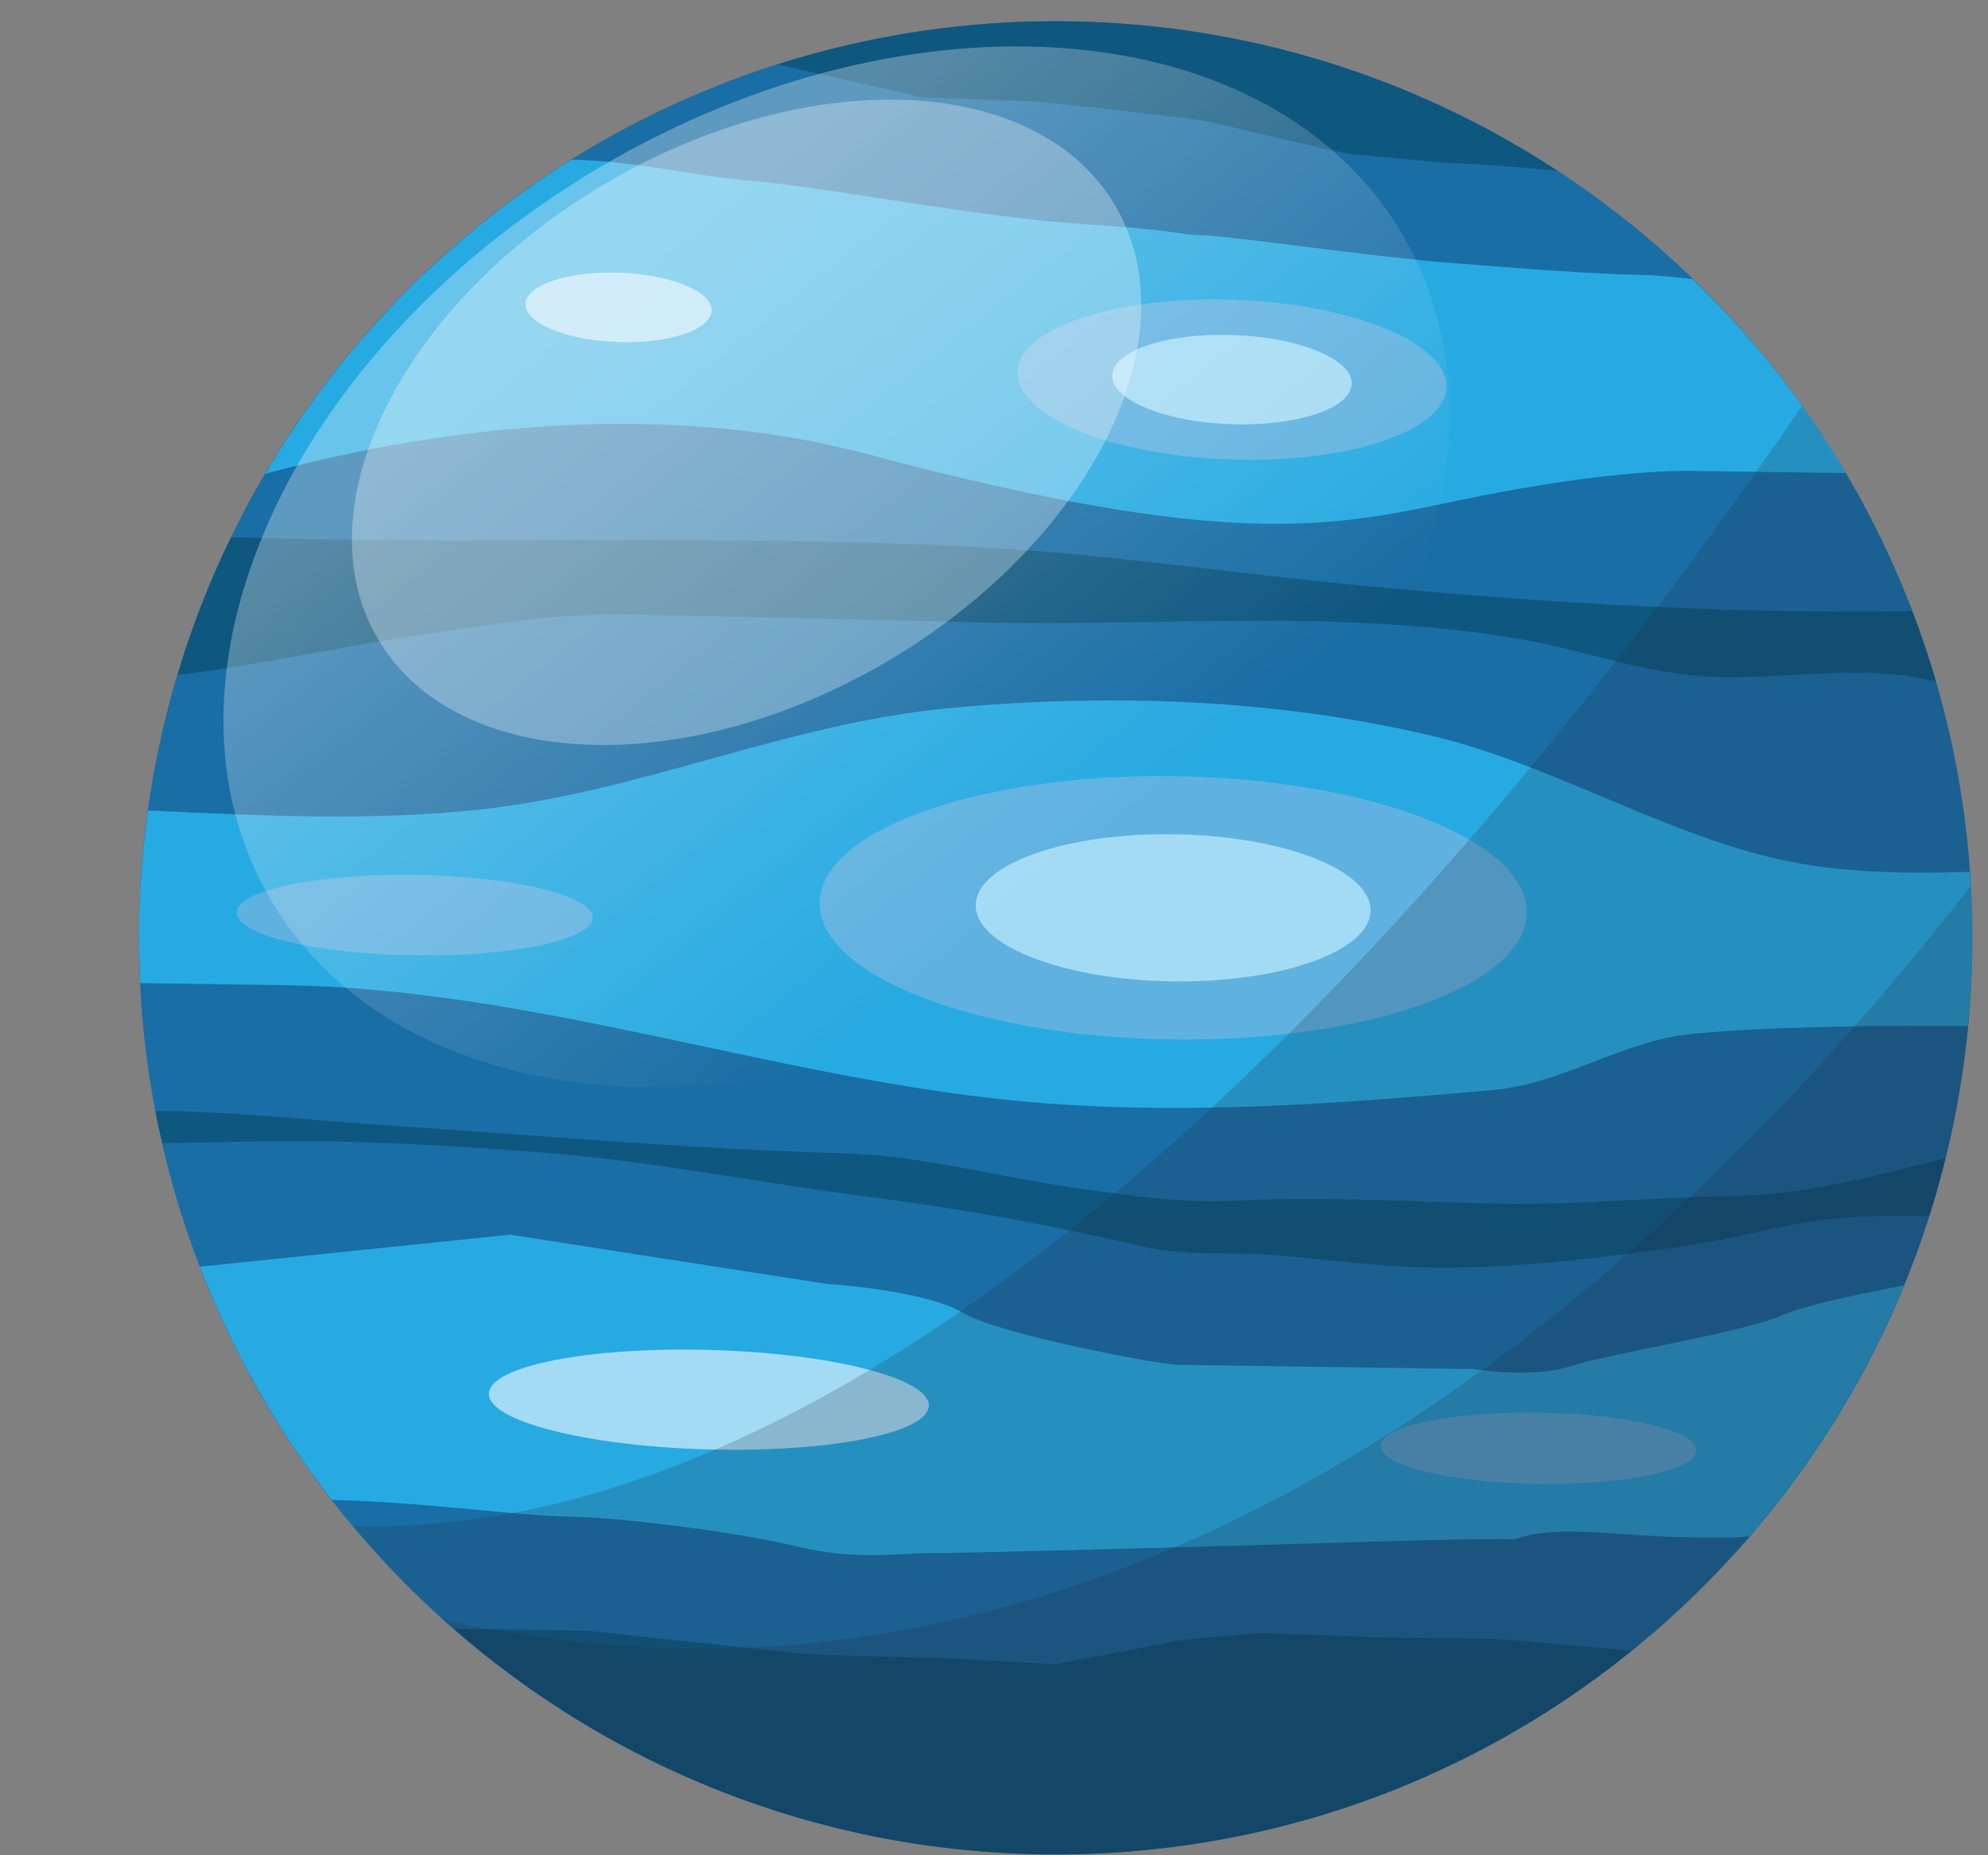
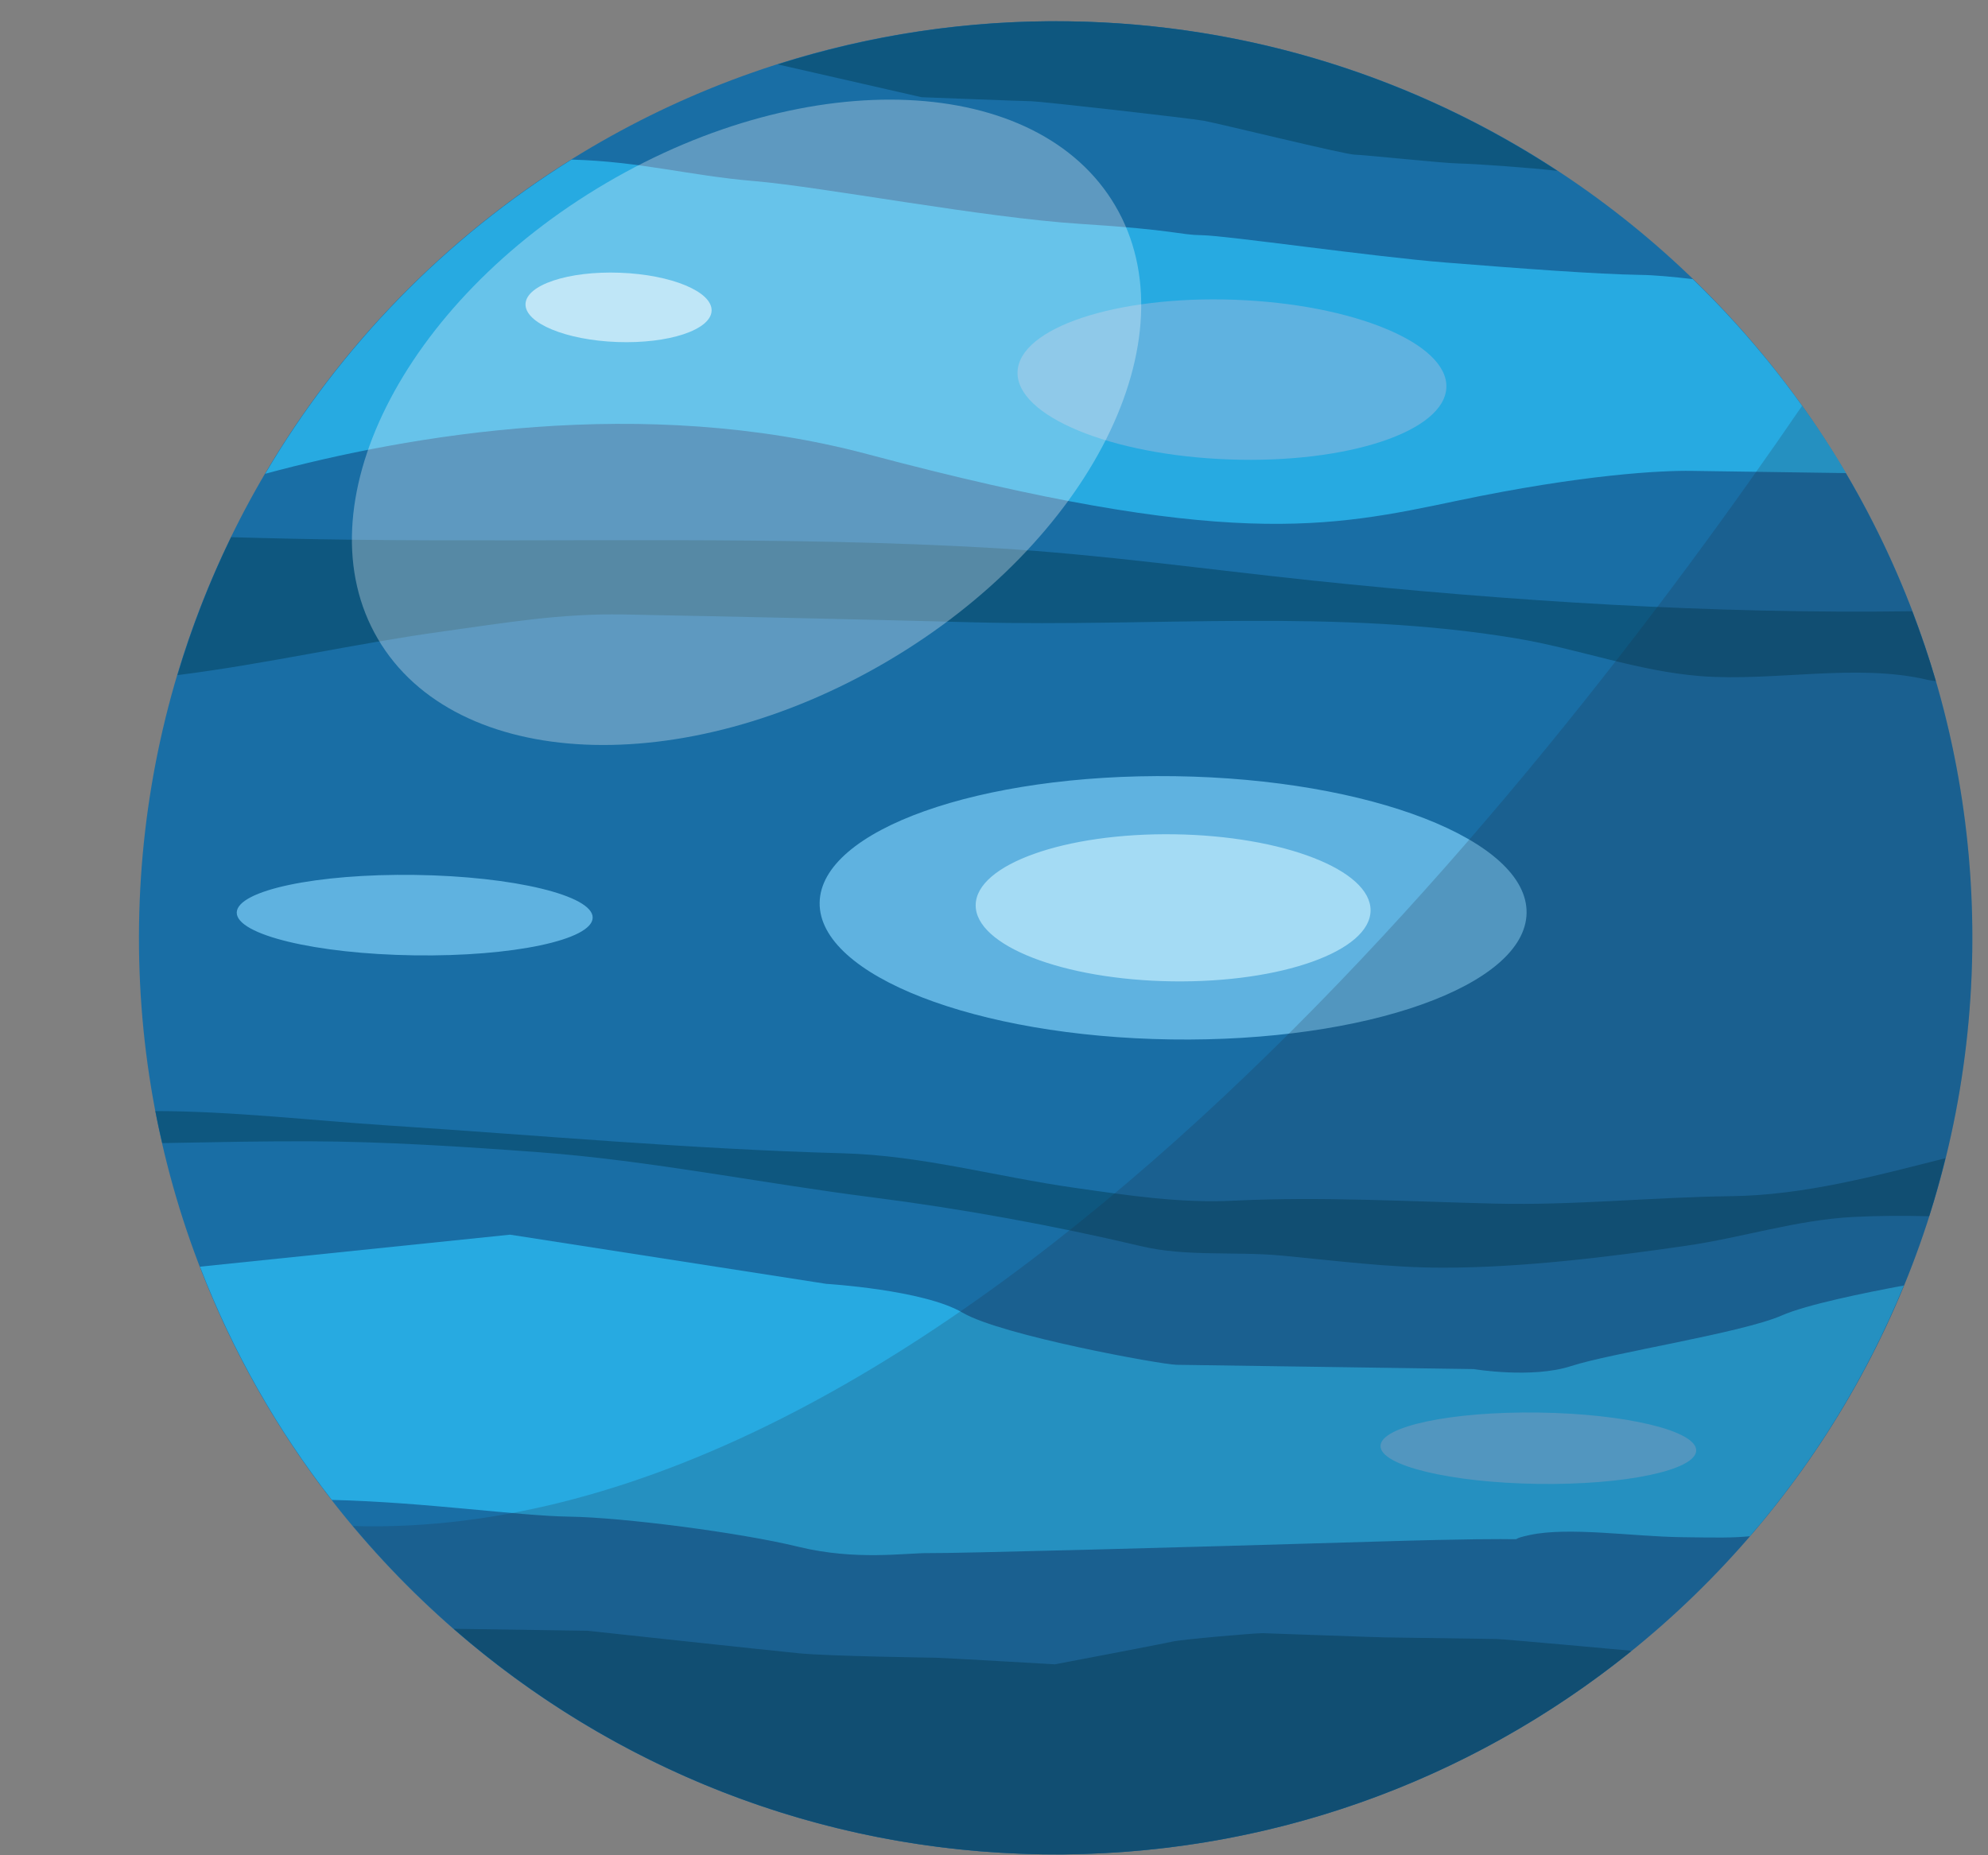
<svg xmlns="http://www.w3.org/2000/svg" version="1.1" x="0px" y="0px" viewBox="300 60 150 140" style="background-color: transparent;" xml:space="preserve">
  <rect x="300" y="60" width="150" height="140" fill="#808080" stroke="none" />
  <g>
    <g>
      <g>
        <path style="fill:#196EA5;" d="M448.813,131.768c-0.553,38.194-31.963,68.711-70.16,68.159      c-38.196-0.551-68.712-31.963-68.161-70.157c0.553-38.196,31.963-68.714,70.159-68.161      C418.848,62.159,449.363,93.571,448.813,131.768z" />
        <g>
-           <path style="fill:#27AAE1;" d="M448.626,125.797c-5.229,0.145-10.433,0.098-15.557-1.229c-8.681-2.25-16.48-7.04-25.229-9.09       c-11.84-2.775-24.451-3.18-36.52-2.01c-11.934,1.157-23.052,6.293-34.953,7.604c-8.331,0.917-16.783,0.474-25.196,0.083       c-0.393,2.821-0.636,5.692-0.68,8.615c-0.021,1.483,0.02,2.954,0.093,4.416c3.649,0.053,7.297,0.105,10.946,0.159       c18.22,0.262,35.813,6.616,53.858,8.588c12.383,1.354,24.88,0.429,37.248-0.678c5.32-0.477,9.815-3.74,15.093-4.244       c4.496-0.427,9.021-0.491,13.537-0.593c0.532-0.013,3.588,0.012,7.213,0.003c0.18-1.865,0.306-3.748,0.333-5.653       C448.841,129.755,448.766,127.769,448.626,125.797z" />
          <path style="fill:#27AAE1;" d="M443.647,157.006c-3.064,0.567-7.393,1.46-9.217,2.264c-2.962,1.304-12.92,2.845-15.876,3.812       c-2.957,0.967-7.363,0.23-7.363,0.23s-21.336-0.309-22.439-0.324c-1.104-0.017-13.214-2.213-16.132-3.938       c-2.92-1.725-10.271-2.169-10.271-2.169l-23.864-3.712l-23.395,2.415c2.453,6.372,5.818,12.293,9.946,17.6       c7.078,0.173,14.03,1.207,17.925,1.263c4.046,0.059,12.86,1.197,17.261,2.27c4.4,1.074,8.087,0.455,9.927,0.481       c1.84,0.026,18.403-0.409,33.496-0.863c15.092-0.455,8.829,0.127,11.782-0.503c2.951-0.631,7.725,0.111,11.403,0.164       c2.776,0.04,3.877,0.057,5.201-0.07C436.858,170.333,440.795,163.955,443.647,157.006z" />
          <path style="fill:#27AAE1;" d="M320.012,95.752c10.843-2.929,28.488-5.993,45.451-1.478       c27.122,7.219,34.873,5.533,44.469,3.516c9.596-2.016,15.487-2.291,17.695-2.258c1.225,0.018,6.871,0.1,11.652,0.168       c-3.179-5.394-7.079-10.308-11.554-14.637c-1.465-0.173-2.87-0.305-3.934-0.32c-3.311-0.048-9.19-0.492-14.705-0.932       c-5.512-0.438-16.528-2.035-18.367-2.061c-1.838-0.027-1.833-0.388-9.185-0.854c-7.353-0.465-19.461-2.795-24.607-3.229       c-4.974-0.419-8.58-1.481-13.8-1.624C333.645,77.955,325.694,86.096,320.012,95.752z" />
        </g>
        <path style="fill:#5FB2E0;" d="M415.185,128.89c-0.078,5.485-12.083,9.761-26.814,9.547      c-14.729-0.213-26.605-4.832-26.527-10.317c0.08-5.485,12.084-9.761,26.814-9.548      C403.39,118.784,415.266,123.403,415.185,128.89z" />
        <path style="fill:#A4DBF4;" d="M403.413,128.72c-0.043,3.064-6.749,5.451-14.978,5.333c-8.228-0.12-14.862-2.7-14.817-5.765      c0.043-3.063,6.749-5.451,14.979-5.332C396.825,123.075,403.458,125.656,403.413,128.72z" />
        <path style="fill:#5FB2E0;" d="M409.132,89.233c-0.121,3.327-7.461,5.761-16.396,5.437c-8.935-0.324-16.08-3.285-15.959-6.612      c0.12-3.326,7.462-5.762,16.396-5.437C402.108,82.945,409.253,85.905,409.132,89.233z" />
-         <path style="fill:#A4DBF4;" d="M401.992,88.974c-0.067,1.859-4.167,3.219-9.159,3.037c-4.992-0.182-8.982-1.836-8.915-3.693      c0.067-1.859,4.166-3.219,9.159-3.037C398.068,85.461,402.06,87.114,401.992,88.974z" />
        <path style="fill:#A4DBF4;" d="M353.692,83.449c-0.052,1.444-3.238,2.5-7.116,2.36c-3.876-0.141-6.976-1.428-6.924-2.87      c0.053-1.444,3.237-2.501,7.116-2.358C350.644,80.722,353.745,82.005,353.692,83.449z" />
        <path style="fill:#5FB2E0;" d="M344.719,129.25c-0.024,1.677-6.056,2.948-13.471,2.841c-7.417-0.107-13.409-1.552-13.385-3.229      c0.024-1.676,6.057-2.947,13.473-2.84C338.751,126.129,344.744,127.575,344.719,129.25z" />
        <path style="fill:#5FB2E0;" d="M427.983,169.456c-0.021,1.487-5.371,2.615-11.947,2.52c-6.579-0.095-11.895-1.375-11.872-2.863      c0.021-1.488,5.371-2.615,11.948-2.52C422.69,166.686,428.005,167.969,427.983,169.456z" />
-         <path style="fill:#A4DBF4;" d="M370.079,166.079c-0.058,2.072-7.534,3.546-16.698,3.293c-9.165-0.254-16.551-2.14-16.494-4.211      c0.058-2.072,7.536-3.545,16.701-3.292C362.753,162.122,370.136,164.008,370.079,166.079z" />
      </g>
      <path style="fill:#0E577F;" d="M446.782,147.401c-0.364,1.478-0.767,2.939-1.225,4.377c-1.91-0.045-3.822-0.045-5.729,0.055     c-4.322,0.228-8.359,1.559-12.614,2.174c-5.877,0.854-12.426,1.656-18.365,1.654c-4.089,0-8.155-0.543-12.222-0.92     c-3.43-0.316-7.144,0.098-10.503-0.699c-6.559-1.555-13.613-2.838-20.301-3.69c-8.316-1.057-16.786-2.782-25.126-3.402     c-5.695-0.421-11.699-0.813-17.396-0.827c-3.4-0.01-6.767,0.057-10.16,0.12c-0.298,0.004-0.599,0.01-0.898,0.015     c-0.184-0.802-0.367-1.604-0.521-2.417c5.82,0.01,11.833,0.715,17.476,1.082c11.459,0.747,22.901,1.791,34.384,2.104     c5.978,0.162,11.582,1.766,17.466,2.601c4.138,0.587,7.938,1.177,12.1,0.974c6.535-0.318,13.073,0.063,19.607,0.223     c6.008,0.148,11.905-0.488,17.892-0.561C436.107,150.194,441.478,148.744,446.782,147.401z M333.349,107.66     c4.736-0.653,8.892-1.382,13.732-1.29c8.813,0.168,17.614,0.364,26.422,0.592c13.664,0.354,27.331-1.053,40.901,1.211     c4.668,0.779,9.155,2.476,13.912,2.848c5.483,0.428,11.769-0.99,17.111,0.277c0.153,0.037,0.382,0.07,0.639,0.102     c-0.521-1.791-1.128-3.546-1.787-5.274c-15.08,0.21-30.319-0.753-45.262-2.32c-7.93-0.831-15.902-1.966-23.862-2.438     c-16.14-0.952-32.301-0.45-48.456-0.638c-3.087-0.035-6.173-0.104-9.261-0.193c-1.619,3.329-2.973,6.807-4.047,10.409     C320.05,110.109,326.727,108.575,333.349,107.66z M358.681,64.858l10.849,2.477c0,0,7.539,0.293,8.275,0.303     c0.735,0.012,11.94,1.277,13.041,1.477c1.101,0.2,10.634,2.545,11.369,2.557c0.736,0.01,6.614,0.646,7.901,0.666     c1.075,0.015,5.607,0.338,7.391,0.555c-10.605-6.951-23.237-11.087-36.856-11.283C372.986,61.497,365.603,62.656,358.681,64.858z     M395.269,183.241c-0.552-0.007-6.078,0.465-6.817,0.637c-0.739,0.176-8.854,1.713-8.854,1.713s-8.457-0.49-9.009-0.498     c-0.552-0.008-8.093-0.117-10.298-0.333c-2.204-0.216-15.98-1.702-15.98-1.702l-10.08-0.146     c11.902,10.38,27.393,16.769,44.422,17.015c16.786,0.242,32.258-5.518,44.381-15.291c-0.004-0.045-0.005-0.074-0.005-0.074     s-9.553-0.873-10.105-0.88c-0.551-0.009-7.541-0.108-8.461-0.123C403.543,183.546,395.819,183.251,395.269,183.241z" />
    </g>
    <g>
      <path style="opacity:0.2;fill:#212A3C;" d="M435.97,90.625c-20.197,29.552-64.64,85.834-109.339,84.53     c12.47,14.881,31.084,24.469,52.021,24.771c38.197,0.552,69.607-29.965,70.16-68.159     C449.034,116.44,444.243,102.212,435.97,90.625z" />
-       <path style="opacity:0.2;fill:#212A3C;" d="M448.69,126.849c-21.367,27.604-62.381,67.318-115.216,55.389     c11.999,10.775,27.786,17.438,45.179,17.689c38.197,0.552,69.607-29.965,70.16-68.159     C448.836,130.112,448.781,128.476,448.69,126.849z" />
    </g>
    <linearGradient id="SVGID_00000119084867867933796180000016478531523255554490_2" gradientUnits="userSpaceOnUse" x1="285.825" y1="14.299" x2="316.295" y2="70.367" gradientTransform="matrix(0.82 -0.131 0.152 0.838 110.339 107.442)">
      <stop offset="0" style="stop-color:#FFFFFF" />
      <stop offset="1" style="stop-color:#FFFFFF;stop-opacity:0" />
    </linearGradient>
-     <path style="opacity:0.3;fill:url(#SVGID_00000119084867867933796180000016478531523255554490_2);" d="M405.82,77.687    c9.803,16.688-1.365,41.449-24.95,55.307c-23.584,13.859-50.65,11.563-60.455-5.123c-9.805-16.688,1.364-41.449,24.947-55.307    S396.013,60.999,405.82,77.687z" />
    <path style="opacity:0.3;fill:#FFFFFF;" d="M384.149,75.523c5.855,9.966-1.852,25.364-17.216,34.392    c-15.363,9.029-32.565,8.266-38.42-1.7c-5.858-9.968,1.848-25.364,17.213-34.394C361.091,64.793,378.292,65.555,384.149,75.523z    " />
  </g>
</svg>